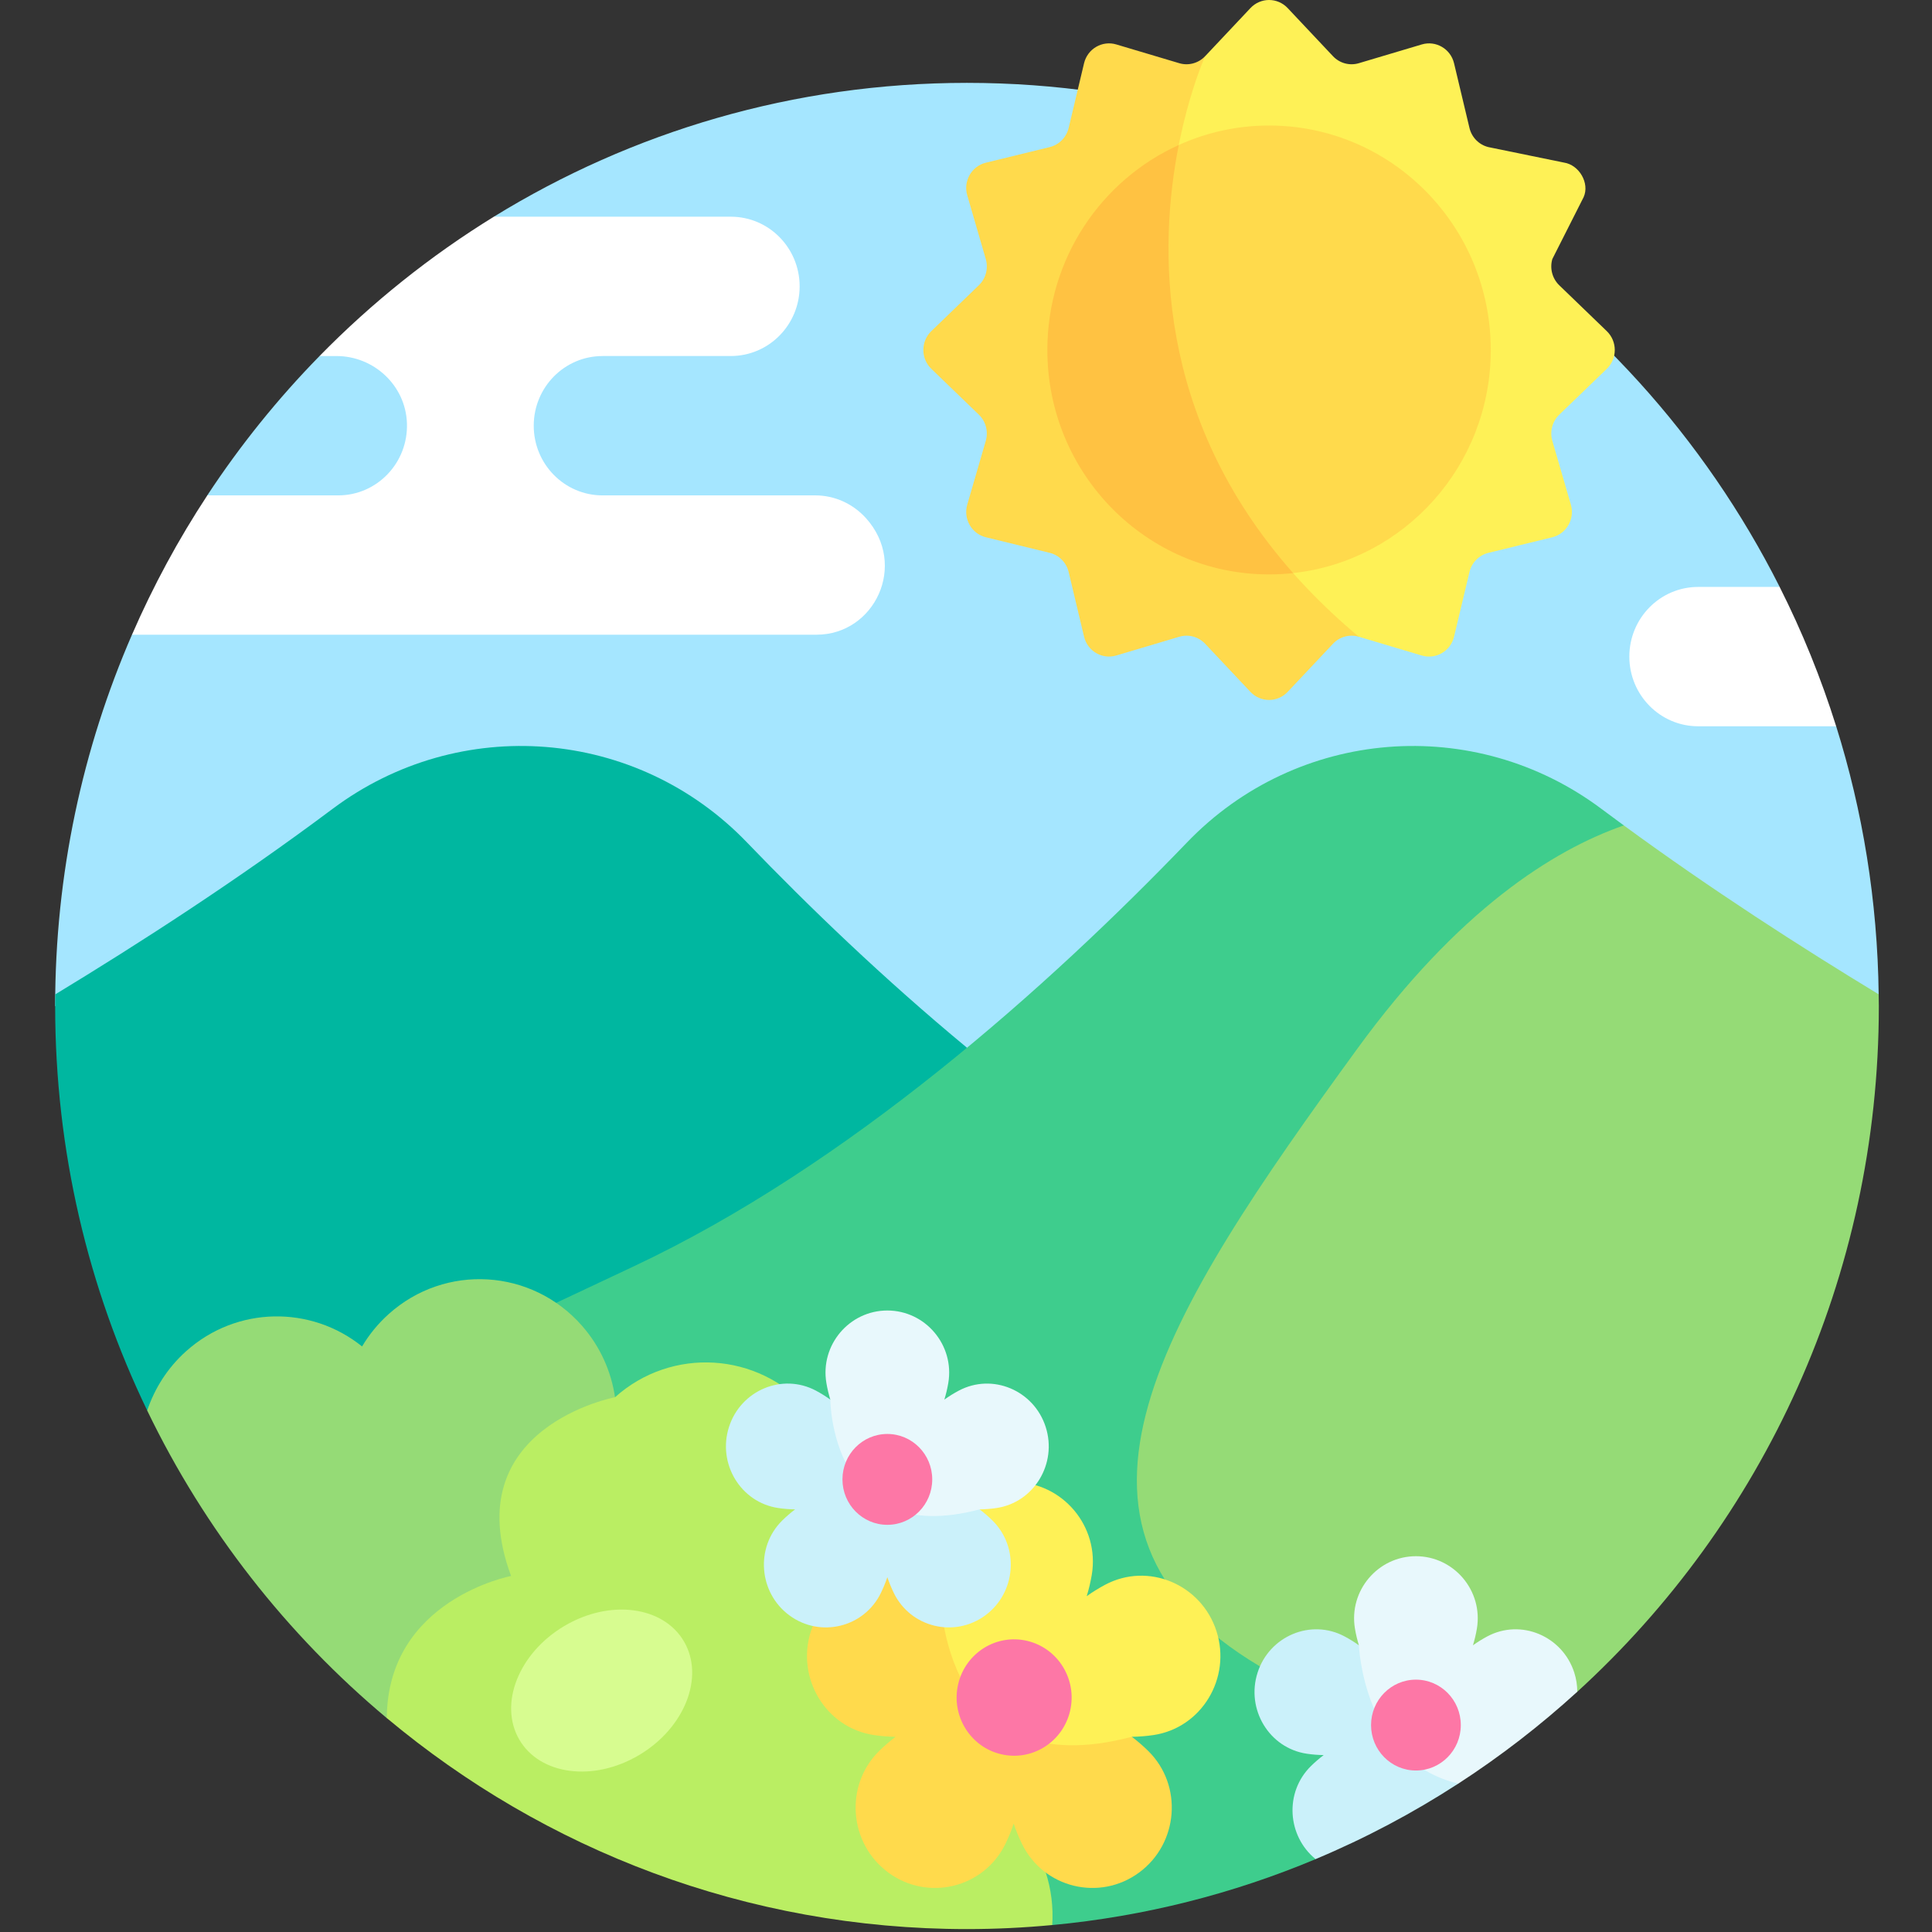
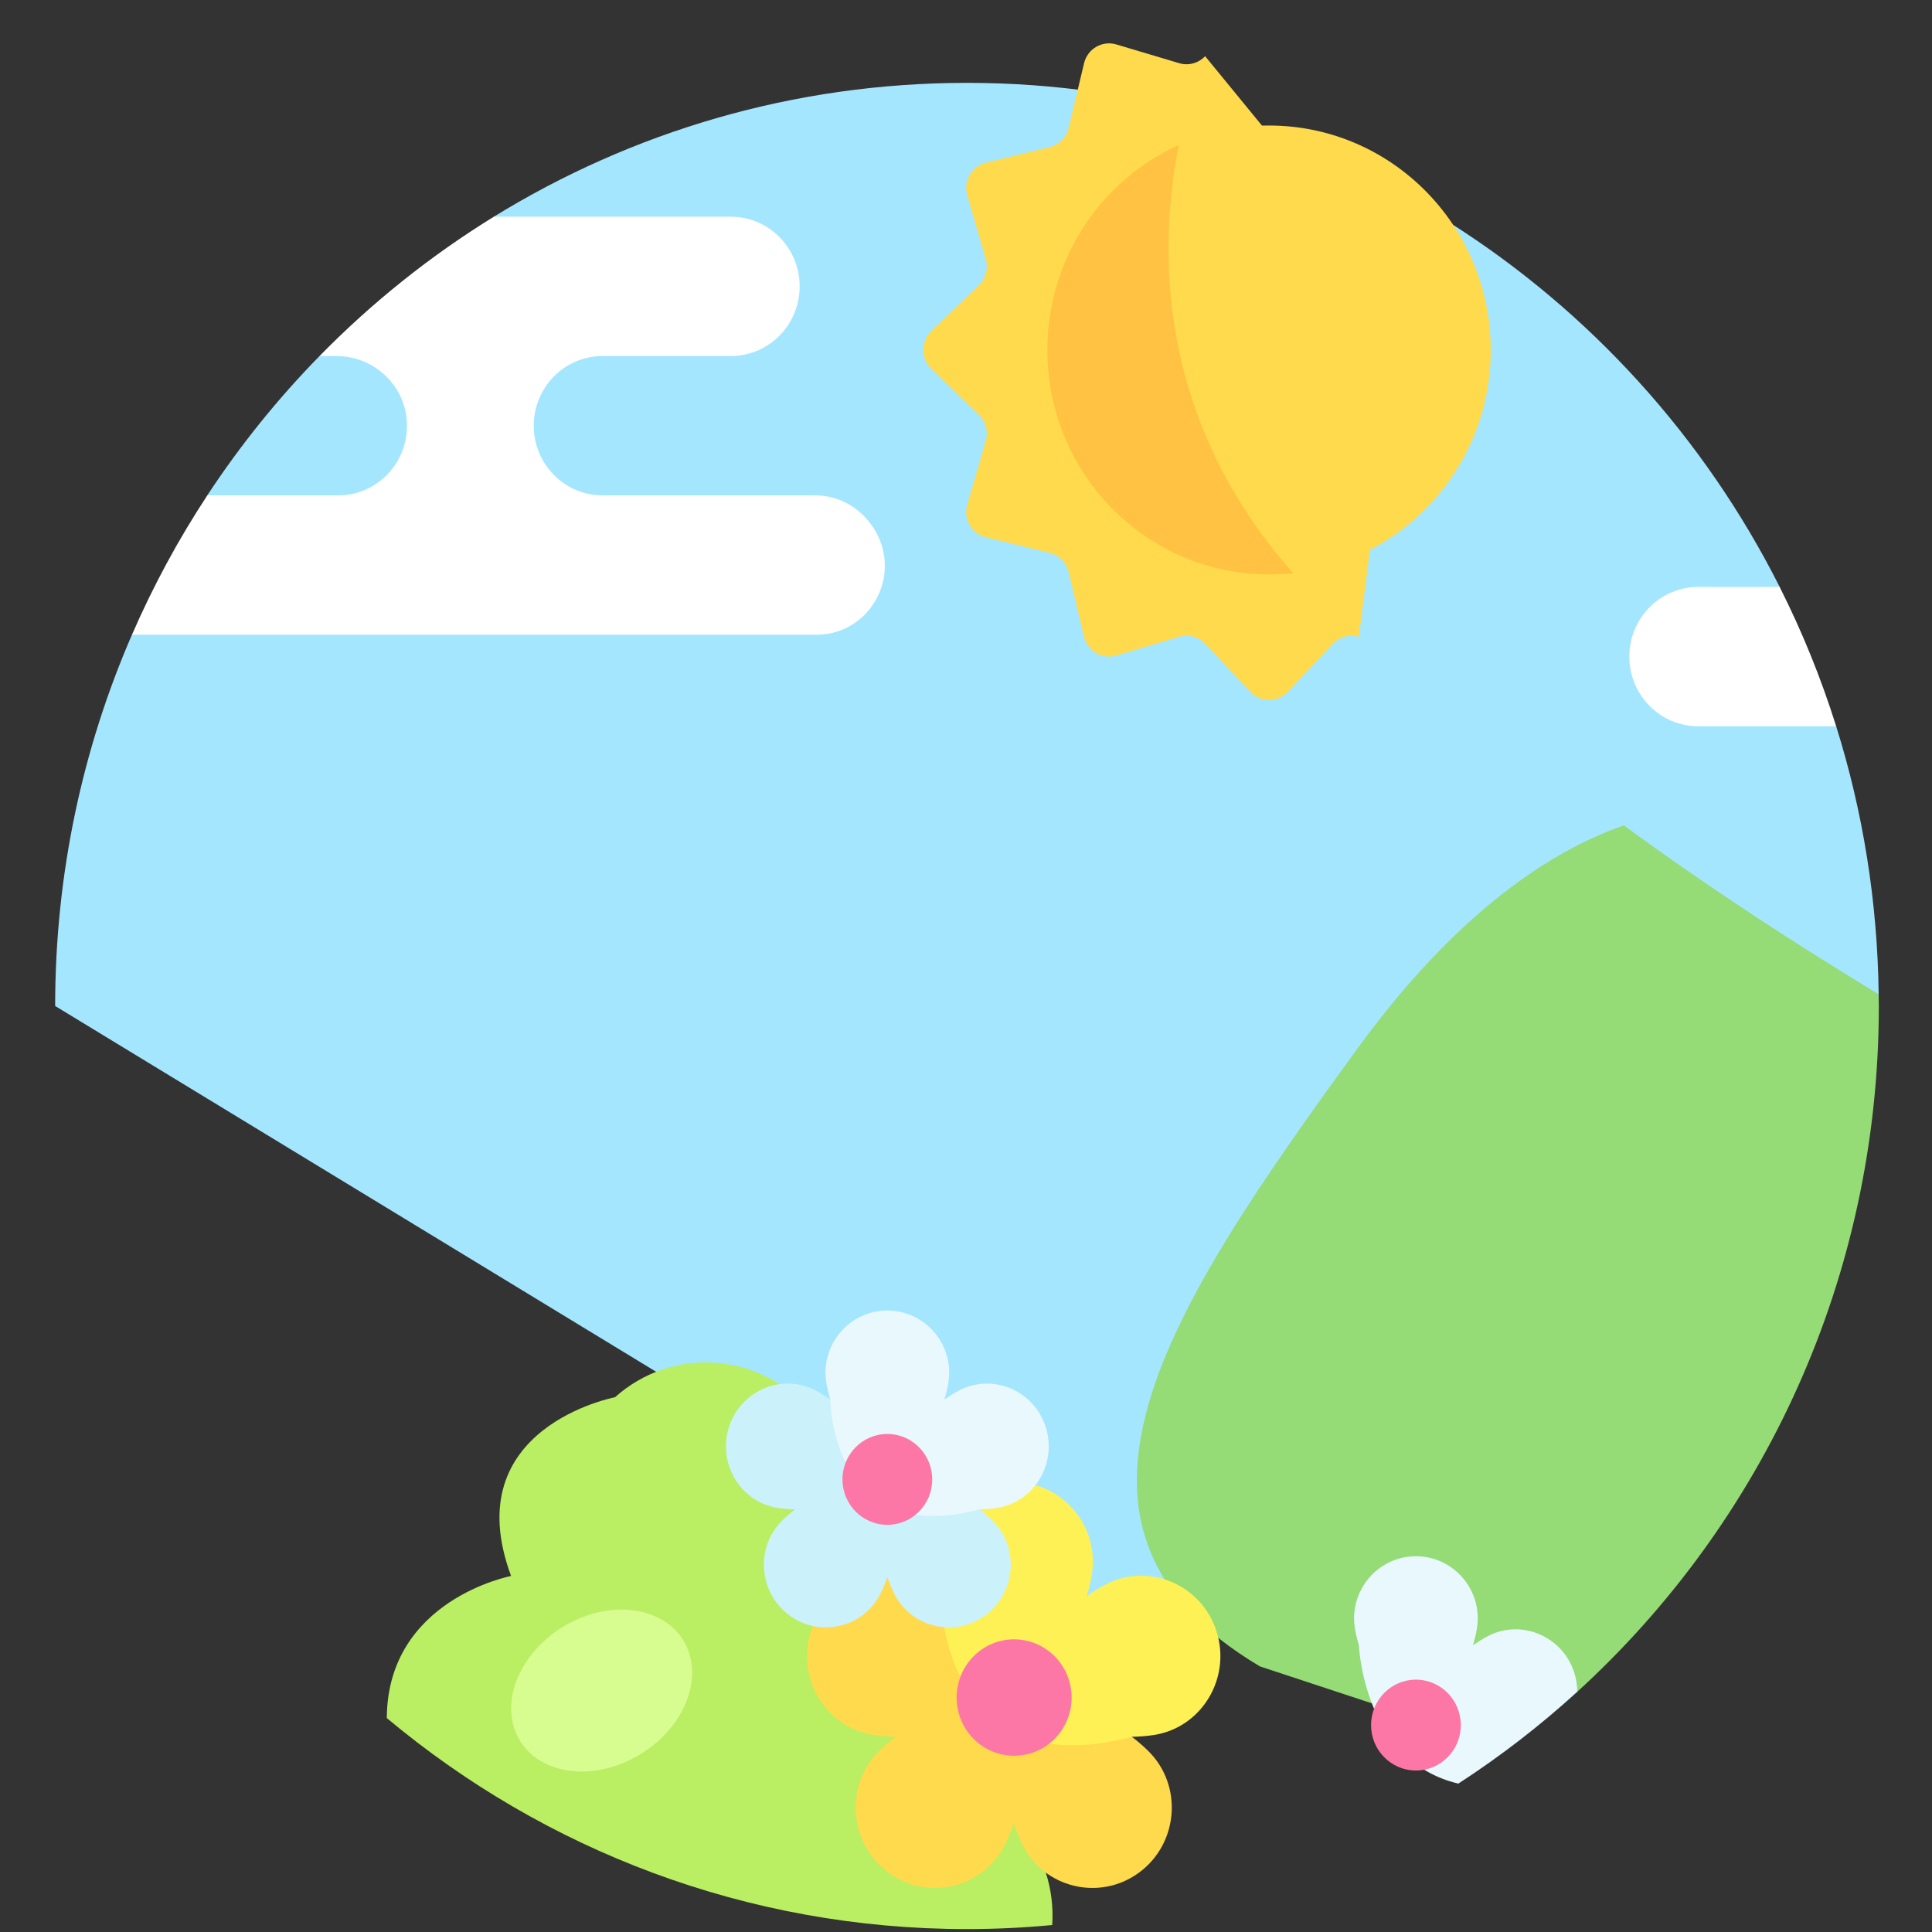
<svg xmlns="http://www.w3.org/2000/svg" width="73" height="73" viewBox="0 0 73 73" fill="none">
  <rect x="0" y="0" width="73" height="73" fill="#333333" stroke="none" />
  <path d="M18.661 8.188L17.836 11.237L12.073 13.453C10.498 15.061 9.077 16.824 7.832 18.717L8.417 21.654L4.986 23.983C3.121 28.275 2.084 33.02 2.084 38.011L41.801 62.184L70.985 37.57C70.942 34.043 70.383 30.642 69.379 27.441L65.975 24.808L67.244 22.176C61.544 10.872 49.934 3.131 36.537 3.131C29.992 3.131 23.873 4.979 18.661 8.188Z" fill="#A5E6FF" />
-   <path d="M28.222 31.829C24.056 27.498 17.367 26.97 12.566 30.563C8.966 33.257 5.267 35.642 2.09 37.571C2.088 37.717 2.084 37.864 2.084 38.011C2.084 43.494 3.335 48.68 5.562 53.295L28.379 54.283L36.537 39.588C33.402 36.993 30.579 34.278 28.222 31.829Z" fill="#00B7A0" />
  <path d="M51.343 24.06C50.994 23.956 50.617 24.058 50.366 24.325L48.654 26.143C48.271 26.549 47.63 26.549 47.248 26.143L45.536 24.325C45.285 24.058 44.907 23.956 44.558 24.06L42.179 24.768C41.646 24.927 41.09 24.602 40.96 24.055L40.379 21.615C40.293 21.256 40.017 20.976 39.662 20.889L37.251 20.301C36.712 20.169 36.391 19.606 36.547 19.067L37.247 16.658C37.35 16.305 37.249 15.923 36.986 15.669L35.189 13.935C34.788 13.548 34.788 12.899 35.189 12.512L36.986 10.778C37.249 10.524 37.35 10.143 37.247 9.789L36.547 7.38C36.39 6.841 36.711 6.278 37.251 6.147L39.662 5.558C40.017 5.471 40.293 5.191 40.379 4.832L40.96 2.392C41.09 1.845 41.646 1.52 42.179 1.679L44.558 2.388C44.907 2.492 45.284 2.389 45.535 2.123L52.991 11.227L51.343 24.06Z" fill="#FFDA4C" />
-   <path d="M60.712 13.936C61.114 13.548 61.114 12.9 60.712 12.512L58.916 10.779C58.653 10.525 58.552 10.143 58.654 9.789L59.837 7.449C60.074 6.924 59.669 6.229 59.093 6.143L56.239 5.558C55.885 5.472 55.608 5.192 55.523 4.833L54.941 2.392C54.811 1.846 54.256 1.521 53.723 1.679L51.343 2.388C50.994 2.492 50.617 2.39 50.366 2.123L48.654 0.305C48.271 -0.102 47.631 -0.102 47.248 0.305L45.536 2.123C45.536 2.123 39.905 14.485 51.344 24.06L53.723 24.769C54.256 24.927 54.811 24.602 54.941 24.056L55.523 21.615C55.608 21.256 55.885 20.976 56.239 20.89L58.65 20.301C59.19 20.169 59.511 19.607 59.355 19.067L58.655 16.659C58.552 16.305 58.653 15.923 58.916 15.669L60.712 13.936Z" fill="#FEF156" />
  <path d="M44.539 5.479C41.614 6.801 39.574 9.77 39.574 13.224C39.574 17.907 43.324 21.704 47.951 21.704C48.259 21.704 48.562 21.687 48.861 21.654L49.852 11.069L44.539 5.479Z" fill="#FFC242" />
  <path d="M47.951 4.743C46.736 4.743 45.582 5.007 44.539 5.479C43.784 9.289 43.631 15.744 48.861 21.654C53.059 21.194 56.328 17.596 56.328 13.224C56.328 8.54 52.577 4.743 47.951 4.743Z" fill="#FFDA4C" />
  <path d="M12.073 13.453H12.715C14.125 13.453 15.326 14.562 15.376 15.989C15.429 17.487 14.245 18.718 12.778 18.718C11.654 18.718 9.882 18.718 7.833 18.718C6.742 20.378 5.788 22.138 4.987 23.982H30.852C33.048 23.982 34.309 21.343 32.722 19.58C32.23 19.034 31.538 18.718 30.807 18.718H22.767C21.331 18.718 20.167 17.539 20.167 16.085C20.167 14.631 21.331 13.453 22.767 13.453L22.767 13.452H27.614C29.05 13.452 30.214 12.274 30.214 10.82C30.214 9.366 29.05 8.188 27.614 8.188H18.661C16.256 9.669 14.045 11.44 12.073 13.453Z" fill="white" />
  <path d="M67.243 22.177H64.165C62.729 22.177 61.564 23.355 61.564 24.809C61.564 26.263 62.729 27.442 64.165 27.442H69.379C68.806 25.617 68.091 23.857 67.243 22.177Z" fill="white" />
-   <path d="M61.355 31.188C61.072 30.981 60.791 30.773 60.51 30.563C55.708 26.97 49.019 27.498 44.853 31.829C39.615 37.273 32.076 44.03 23.913 47.864C22.917 48.331 21.951 48.786 21.015 49.228L25.632 65.905L39.758 72.738C43.253 72.41 46.596 71.552 49.709 70.247L63.385 49.619L61.355 31.188Z" fill="#3ECD8D" />
  <path d="M70.985 37.57C68.056 35.792 64.684 33.626 61.355 31.188C58.683 32.119 55.102 34.378 51.272 39.644C44.008 49.632 38.743 57.702 47.607 62.965L53.293 64.841L59.597 63.923C66.592 57.54 70.991 48.296 70.991 38.011C70.991 37.864 70.987 37.717 70.985 37.57Z" fill="#95DB76" />
-   <path d="M23.239 52.795C23.096 51.826 22.684 50.885 21.994 50.097C20.097 47.931 16.825 47.732 14.686 49.652C14.281 50.016 13.946 50.429 13.681 50.875C11.75 49.32 8.939 49.344 7.029 51.058C6.331 51.685 5.841 52.461 5.562 53.297C7.734 57.8 10.837 61.759 14.615 64.918L23.435 62.754L23.239 52.795Z" fill="#95DB76" />
  <path d="M38.468 68.907C37.777 68.119 36.904 67.593 35.971 67.333C38.106 65.412 38.302 62.102 36.406 59.938C35.165 58.521 33.335 57.946 31.619 58.256C32.128 56.568 31.784 54.66 30.543 53.243C28.647 51.078 25.378 50.878 23.238 52.794C23.238 52.794 17.227 53.933 19.311 59.548C19.311 59.548 14.639 60.435 14.615 64.917C20.572 69.898 28.209 72.89 36.538 72.89C37.624 72.89 38.698 72.837 39.758 72.737C39.848 71.386 39.425 70.001 38.468 68.907Z" fill="#BAEE63" />
  <path d="M24.146 66.316C25.866 65.295 26.628 63.376 25.848 62.029C25.068 60.682 23.041 60.418 21.321 61.439C19.601 62.459 18.839 64.379 19.619 65.726C20.399 67.073 22.426 67.337 24.146 66.316Z" fill="#D7FC90" />
  <path d="M43.388 66.162C43.198 65.974 42.99 65.794 42.766 65.624L39.81 61.56L35.543 60.311C35.314 60.148 35.081 60.004 34.847 59.879C33.217 59.013 31.209 59.863 30.64 61.635C30.071 63.407 31.203 65.29 33.024 65.559C33.286 65.597 33.559 65.62 33.839 65.624C33.615 65.794 33.407 65.975 33.217 66.162C31.899 67.463 32.076 69.66 33.566 70.755C35.055 71.851 37.174 71.343 37.989 69.671C38.107 69.43 38.212 69.174 38.302 68.904C38.393 69.174 38.498 69.43 38.616 69.671C39.431 71.343 41.55 71.851 43.039 70.755C44.529 69.66 44.706 67.463 43.388 66.162Z" fill="#FFDA4C" />
  <path d="M35.543 60.312C35.543 60.312 35.569 67.533 42.765 65.624C43.046 65.62 43.318 65.598 43.581 65.559C45.402 65.29 46.534 63.407 45.965 61.635V61.635C45.396 59.863 43.387 59.013 41.758 59.879C41.524 60.004 41.29 60.148 41.061 60.311C41.144 60.041 41.207 59.772 41.252 59.508C41.562 57.671 40.143 56 38.302 56C36.462 56 35.042 57.671 35.353 59.508C35.397 59.772 35.461 60.041 35.543 60.312Z" fill="#FEF156" />
  <path d="M40.434 64.642C40.707 63.46 39.982 62.277 38.813 62C37.645 61.723 36.477 62.457 36.203 63.64C35.93 64.823 36.655 66.006 37.823 66.282C38.991 66.559 40.16 65.825 40.434 64.642Z" fill="#FD77A6" />
-   <path d="M51.346 62.167C51.167 62.039 50.985 61.927 50.802 61.83C49.529 61.153 47.961 61.817 47.517 63.2V63.201C47.072 64.585 47.956 66.055 49.379 66.264C49.583 66.295 49.796 66.312 50.015 66.315C49.84 66.448 49.677 66.589 49.529 66.735C48.529 67.723 48.634 69.369 49.709 70.246C51.598 69.455 53.401 68.496 55.103 67.392L55.196 63.465L51.346 62.167Z" fill="#CBF1FA" />
  <path d="M59.484 63.201C59.04 61.817 57.471 61.153 56.199 61.83C56.016 61.927 55.834 62.04 55.655 62.167C55.719 61.956 55.769 61.746 55.803 61.54C56.046 60.106 54.937 58.801 53.5 58.801H53.5C52.063 58.801 50.955 60.106 51.197 61.54C51.232 61.746 51.281 61.956 51.346 62.167C51.346 62.167 51.508 66.546 55.103 67.393C56.695 66.36 58.198 65.199 59.597 63.923C59.596 63.684 59.561 63.441 59.484 63.201Z" fill="#E8F8FC" />
  <path d="M53.5 66.898C54.437 66.898 55.196 66.13 55.196 65.182C55.196 64.234 54.437 63.465 53.5 63.465C52.564 63.465 51.805 64.234 51.805 65.182C51.805 66.13 52.564 66.898 53.5 66.898Z" fill="#FD77A6" />
  <path d="M37.499 57.451C37.351 57.305 37.188 57.164 37.013 57.031L34.705 53.858L31.373 52.883C31.195 52.755 31.012 52.643 30.83 52.545C29.557 51.869 27.989 52.532 27.545 53.916V53.916C27.1 55.3 27.984 56.771 29.407 56.98C29.611 57.011 29.824 57.028 30.043 57.031C29.868 57.164 29.705 57.305 29.557 57.451C28.528 58.467 28.666 60.183 29.829 61.038C30.992 61.894 32.647 61.497 33.283 60.191C33.375 60.003 33.457 59.803 33.528 59.593C33.599 59.803 33.681 60.003 33.773 60.191C34.409 61.496 36.064 61.894 37.227 61.038C38.39 60.183 38.528 58.467 37.499 57.451Z" fill="#CBF1FA" />
  <path d="M31.373 52.883C31.373 52.883 31.393 58.522 37.013 57.032C37.232 57.028 37.445 57.011 37.649 56.981C39.072 56.771 39.956 55.301 39.511 53.917V53.917C39.067 52.533 37.499 51.869 36.226 52.546C36.043 52.643 35.861 52.756 35.682 52.883C35.747 52.672 35.796 52.462 35.831 52.256C36.073 50.822 34.965 49.517 33.528 49.517C32.091 49.517 30.982 50.822 31.225 52.256C31.259 52.462 31.309 52.672 31.373 52.883Z" fill="#E8F8FC" />
  <path d="M33.528 57.615C34.464 57.615 35.224 56.847 35.224 55.898C35.224 54.95 34.464 54.182 33.528 54.182C32.591 54.182 31.832 54.95 31.832 55.898C31.832 56.847 32.591 57.615 33.528 57.615Z" fill="#FD77A6" />
</svg>